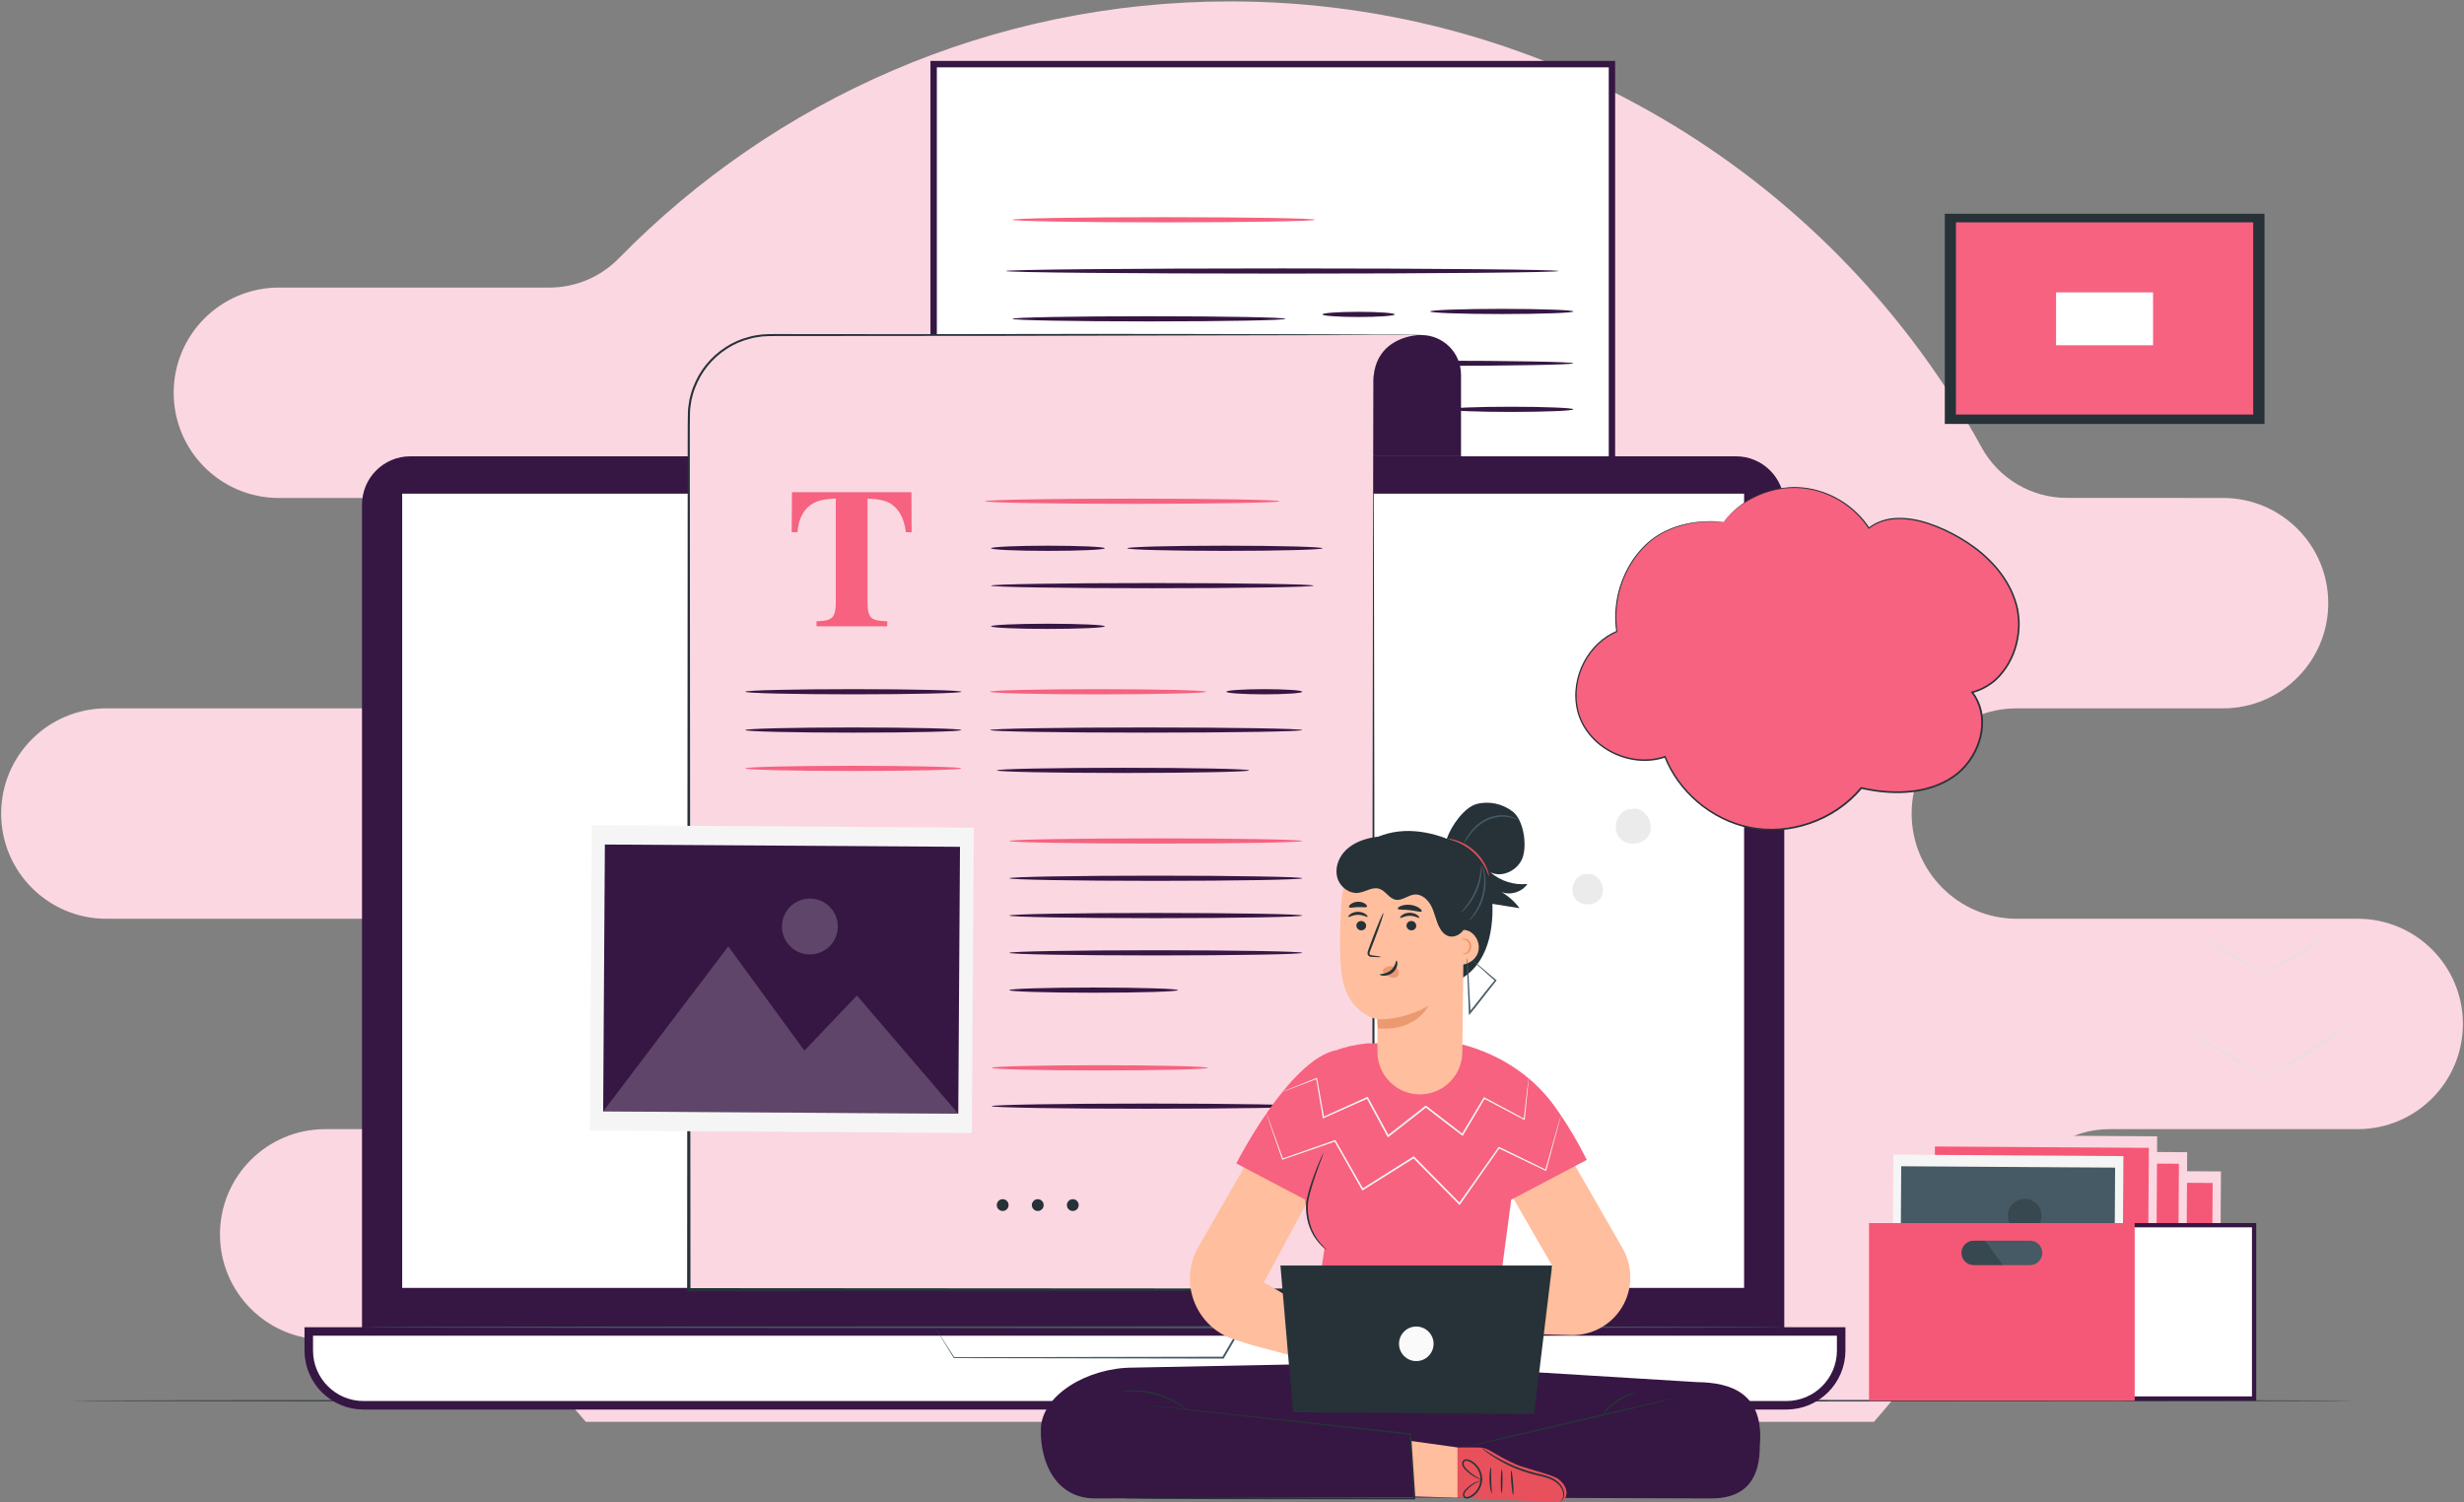
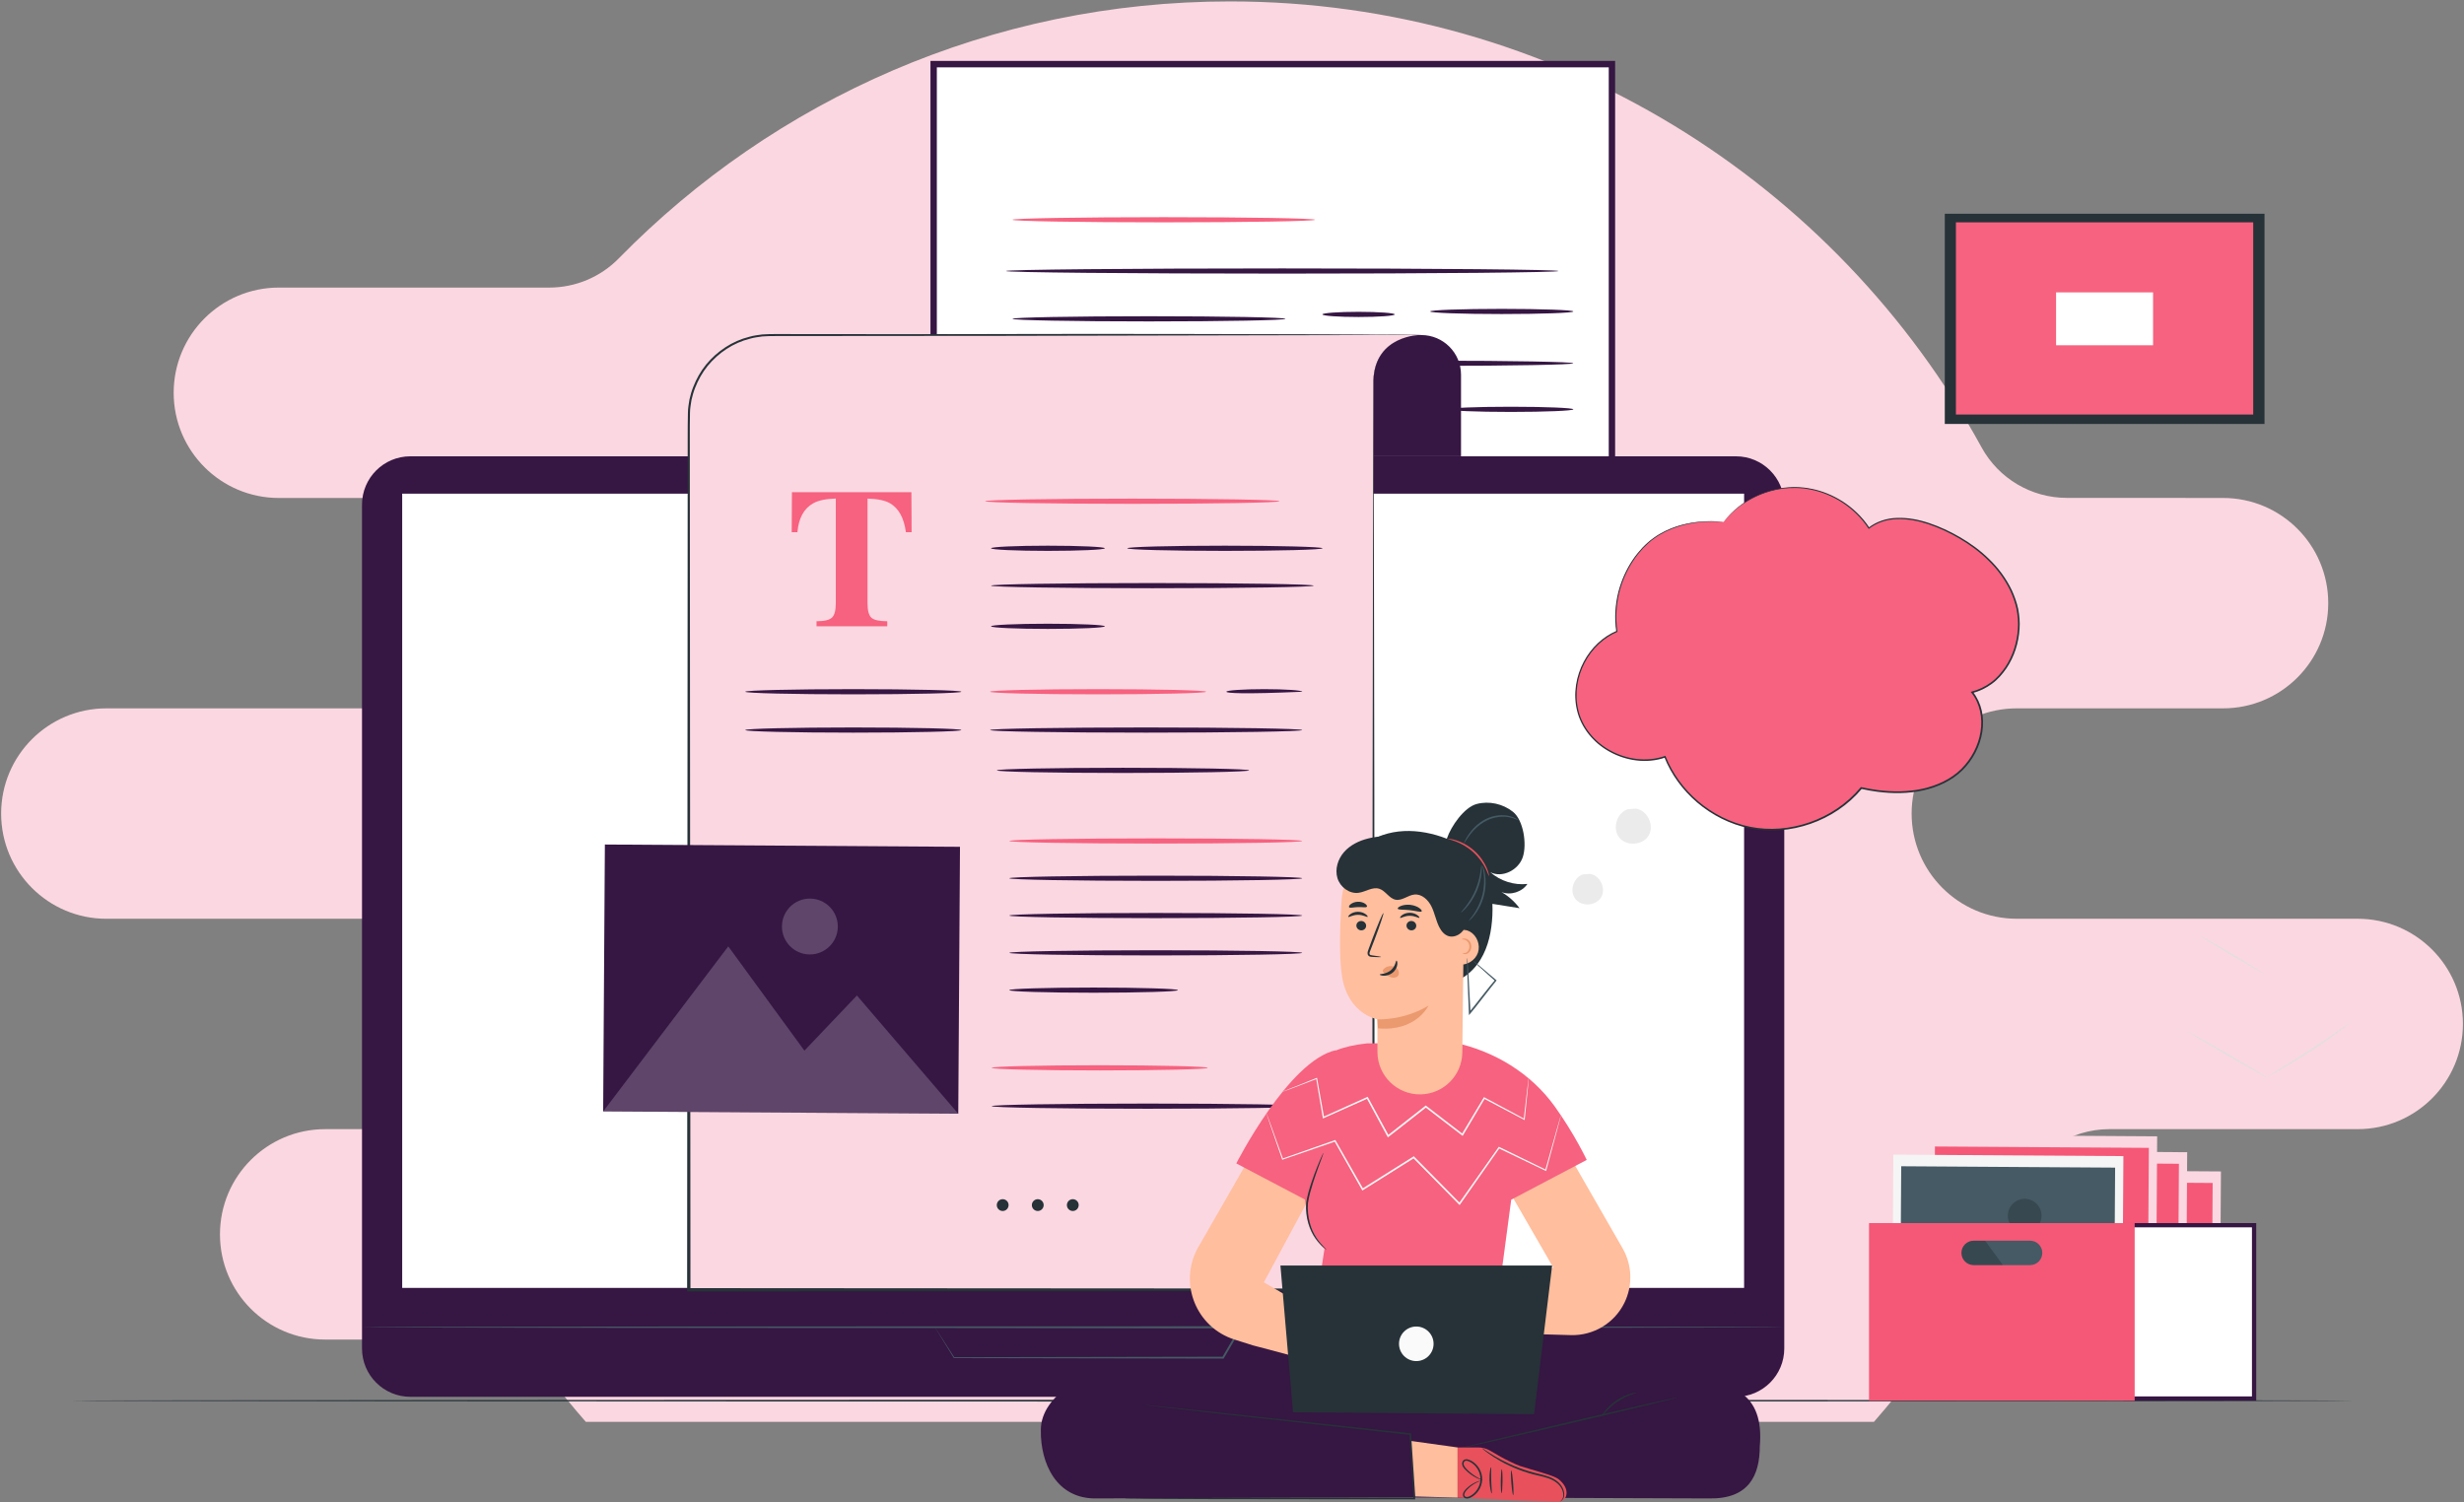
<svg xmlns="http://www.w3.org/2000/svg" width="1158" height="706" viewBox="0 0 1158 706" fill="none">
  <rect x="0" y="0" width="1158" height="706" fill="#808080" stroke="none" />
  <path fill-rule="evenodd" clip-rule="evenodd" d="M275.325 668.25C269.428 661.527 263.755 654.604 258.309 647.494C249.667 636.213 236.266 629.601 222.061 629.601C194.649 629.571 152.816 629.571 152.816 629.571C125.51 629.571 103.376 607.438 103.376 580.131C103.376 552.825 125.514 530.688 152.816 530.688H309.053C336.36 530.688 358.497 508.554 358.497 481.248C358.497 453.942 336.36 431.808 309.053 431.808H49.978C22.672 431.808 0.534 409.671 0.534 382.365C0.534 355.059 22.668 332.921 49.978 332.921H227.972C255.278 332.921 277.416 310.788 277.416 283.481C277.416 256.175 255.278 234.042 227.972 234.042H131.066C103.76 234.042 81.623 211.904 81.623 184.598C81.623 157.292 103.76 135.155 131.066 135.155H258.162C270.525 135.155 282.365 130.143 290.97 121.268C363.962 46.825 465.642 0.667 578.021 0.667C730.303 0.667 862.941 85.426 931.29 210.281C939.303 224.903 954.652 233.994 971.328 233.994C1001.36 234.034 1044.76 234.034 1044.76 234.034C1072.06 234.034 1094.2 256.168 1094.2 283.474C1094.2 310.78 1072.06 332.914 1044.76 332.914H947.849C920.543 332.914 898.406 355.051 898.406 382.358C898.406 409.664 920.543 431.801 947.849 431.801H1108.04C1135.35 431.801 1157.49 453.938 1157.49 481.241C1157.49 508.547 1135.35 530.681 1108.04 530.681H991.342C972.955 530.681 956.359 541.706 949.224 558.652C932.325 598.931 909.054 635.888 880.691 668.242H275.325V668.25Z" fill="#FBD7E1" />
  <g clip-path="url(#clip0_3346_3789)">
-     <path d="M1063.4 457.786C1063.39 457.739 1063.82 457.474 1064.63 457.006C1065.57 456.476 1066.72 455.837 1068.08 455.073C1070.98 453.436 1074.99 451.175 1079.31 448.508C1083.64 445.857 1087.48 443.331 1090.25 441.476C1091.55 440.618 1092.64 439.885 1093.53 439.293C1094.31 438.778 1094.74 438.513 1094.77 438.56C1094.81 438.591 1094.42 438.934 1093.68 439.511C1092.95 440.088 1091.87 440.899 1090.52 441.881C1087.82 443.83 1084 446.434 1079.67 449.101C1075.33 451.767 1071.28 453.981 1068.31 455.509C1066.83 456.273 1065.62 456.866 1064.77 457.256C1063.9 457.63 1063.42 457.833 1063.4 457.786Z" fill="#E0E0E0" />
    <path d="M1034.26 439.948C1034.29 439.901 1034.71 440.119 1035.47 440.525C1036.24 440.93 1037.33 441.538 1038.67 442.302C1041.35 443.831 1045.02 445.967 1049.06 448.368C1053.09 450.769 1056.73 452.984 1059.35 454.605C1060.66 455.416 1061.7 456.086 1062.43 456.554C1063.15 457.022 1063.54 457.303 1063.51 457.35C1063.48 457.396 1063.06 457.178 1062.29 456.773C1061.53 456.367 1060.44 455.759 1059.1 454.995C1056.42 453.467 1052.75 451.331 1048.7 448.929C1044.66 446.528 1041.03 444.314 1038.41 442.692C1037.1 441.881 1036.05 441.211 1035.32 440.743C1034.62 440.275 1034.23 439.995 1034.26 439.948Z" fill="#E0E0E0" />
    <path d="M1028.47 484.949C1028.49 484.902 1029.05 485.183 1030.02 485.697C1031.11 486.29 1032.48 487.054 1034.12 487.958C1037.56 489.892 1042.29 492.605 1047.5 495.63C1052.7 498.655 1057.4 501.43 1060.78 503.473C1062.37 504.456 1063.71 505.266 1064.77 505.921C1065.71 506.514 1066.21 506.857 1066.19 506.904C1066.18 506.95 1065.62 506.67 1064.65 506.155C1063.57 505.563 1062.18 504.799 1060.55 503.894C1057.1 501.961 1052.38 499.248 1047.17 496.222C1041.96 493.197 1037.27 490.422 1033.88 488.379C1032.29 487.397 1030.95 486.586 1029.89 485.931C1028.96 485.339 1028.46 484.98 1028.47 484.949Z" fill="#E0E0E0" />
    <path d="M1065.43 506.108C1065.41 506.061 1065.96 505.703 1066.96 505.079C1068.08 504.393 1069.51 503.52 1071.23 502.475C1074.83 500.277 1079.81 497.22 1085.22 493.696C1090.63 490.188 1095.43 486.867 1098.89 484.465C1100.54 483.312 1101.93 482.36 1103.01 481.612C1103.97 480.941 1104.54 480.583 1104.57 480.63C1104.6 480.661 1104.1 481.097 1103.16 481.83C1102.24 482.563 1100.87 483.608 1099.17 484.855C1095.77 487.366 1091 490.749 1085.57 494.273C1080.16 497.797 1075.14 500.791 1071.46 502.896C1069.62 503.941 1068.13 504.767 1067.08 505.313C1066.04 505.859 1065.44 506.139 1065.43 506.108Z" fill="#E0E0E0" />
    <path d="M1064.24 100.46H913.991V199.256H1064.24V100.46Z" fill="#263238" />
    <path d="M1058.94 104.499H919.215V194.828H1058.94V104.499Z" fill="#F6627F" />
    <path d="M1011.87 137.415H966.29V162.27H1011.87V137.415Z" fill="white" />
    <path d="M1106.47 658.295C1106.47 658.513 866.121 658.7 569.716 658.7C273.187 658.7 32.901 658.513 32.901 658.295C32.901 658.076 273.187 657.889 569.701 657.889C866.121 657.889 1106.47 658.061 1106.47 658.295Z" fill="#263238" />
    <path d="M733.769 358.893H438.786V30.14H757.56V335.102C757.56 348.229 746.911 358.893 733.769 358.893Z" fill="white" stroke="#361643" stroke-width="3" />
    <path d="M732.49 127.373C732.49 128.044 674.328 128.59 602.601 128.59C530.859 128.59 472.713 128.044 472.713 127.373C472.713 126.703 530.859 126.157 602.601 126.157C674.328 126.157 732.49 126.703 732.49 127.373Z" fill="#361643" />
    <path d="M604.145 149.843C604.145 150.513 575.407 151.059 539.98 151.059C504.537 151.059 475.8 150.513 475.8 149.843C475.8 149.172 504.522 148.626 539.98 148.626C575.407 148.626 604.145 149.172 604.145 149.843Z" fill="#361643" />
    <path d="M655.477 147.769C655.477 148.439 647.867 148.985 638.481 148.985C629.094 148.985 621.484 148.439 621.484 147.769C621.484 147.098 629.094 146.553 638.481 146.553C647.867 146.553 655.477 147.098 655.477 147.769Z" fill="#361643" />
    <path d="M739.429 146.381C739.429 147.052 724.366 147.597 705.779 147.597C687.193 147.597 672.13 147.052 672.13 146.381C672.13 145.711 687.193 145.165 705.779 145.165C724.366 145.165 739.429 145.711 739.429 146.381Z" fill="#361643" />
    <path d="M593.433 171.361C593.433 172.031 566.41 172.577 533.073 172.577C499.735 172.577 472.713 172.031 472.713 171.361C472.713 170.69 499.735 170.145 533.073 170.145C566.41 170.129 593.433 170.675 593.433 171.361Z" fill="#455A64" />
    <path d="M739.428 170.737C739.428 171.408 709.911 171.953 673.517 171.953C637.108 171.953 607.606 171.408 607.606 170.737C607.606 170.067 637.108 169.521 673.517 169.521C709.911 169.521 739.428 170.067 739.428 170.737Z" fill="#361643" />
    <path d="M739.429 192.38C739.429 193.051 726.284 193.596 710.083 193.596C693.866 193.596 680.737 193.051 680.737 192.38C680.737 191.71 693.866 191.164 710.083 191.164C726.284 191.164 739.429 191.71 739.429 192.38Z" fill="#361643" />
    <path d="M618.023 103.283C618.023 103.953 586.183 104.499 546.92 104.499C507.641 104.499 475.801 103.953 475.801 103.283C475.801 102.612 507.626 102.066 546.92 102.066C586.183 102.066 618.023 102.612 618.023 103.283Z" fill="#F6627F" />
    <path d="M815.834 656.47H192.853C180.3 656.47 170.134 646.304 170.134 633.751V237.179C170.134 224.626 180.3 214.46 192.853 214.46H815.834C828.386 214.46 838.552 224.626 838.552 237.179V633.767C838.552 646.304 828.386 656.47 815.834 656.47Z" fill="#361643" />
-     <path d="M839.55 660.458H170.867C156.643 660.458 145.111 648.926 145.111 634.703V625.772H865.29V634.703C865.29 648.926 853.757 660.458 839.55 660.458Z" fill="white" stroke="#361643" stroke-width="4" />
    <path d="M819.669 232.017H189.017V605.295H819.669V232.017Z" fill="white" />
    <path d="M439.391 623.772C439.376 623.772 439.61 623.757 440.093 623.757C440.608 623.757 441.309 623.741 442.214 623.741C444.132 623.725 446.907 623.71 450.447 623.694C457.682 623.663 468.098 623.616 481.009 623.569C507.018 623.507 543.021 623.429 583.173 623.351H583.921L583.547 624.006C582.269 626.205 580.881 628.575 579.493 630.96C578.043 633.455 576.593 635.934 575.205 638.305L575.08 638.523H574.831C519.258 638.414 471.809 638.336 448.388 638.289H448.279L448.217 638.195C445.332 633.502 443.118 629.9 441.59 627.421C440.873 626.251 440.311 625.331 439.922 624.692C439.547 624.068 439.391 623.772 439.391 623.772C439.391 623.772 439.625 624.1 440.015 624.723C440.436 625.363 441.013 626.283 441.777 627.452C443.336 629.869 445.597 633.393 448.529 637.962L448.357 637.868C471.778 637.821 519.242 637.743 574.8 637.634L574.425 637.852C575.813 635.482 577.263 633.003 578.713 630.508C580.101 628.122 581.489 625.768 582.768 623.554L583.142 624.209C543.146 624.115 507.283 624.053 481.383 623.99C468.425 623.944 457.947 623.897 450.681 623.866C447.079 623.85 444.272 623.834 442.323 623.819C441.387 623.803 440.67 623.803 440.124 623.803C439.656 623.788 439.391 623.772 439.391 623.772Z" fill="#455A64" />
    <path d="M838.552 623.772C838.552 623.99 688.908 624.177 504.367 624.177C319.747 624.177 170.149 623.99 170.149 623.772C170.149 623.554 319.763 623.366 504.367 623.366C688.908 623.366 838.552 623.554 838.552 623.772Z" fill="#455A64" />
    <path d="M667.967 157.468C678.274 157.468 686.632 165.826 686.632 176.132V214.444H630.794V179.111C630.794 167.167 640.477 157.468 652.437 157.468H667.967Z" fill="#361643" />
    <path d="M667.967 157.468C667.967 157.686 615.294 157.826 550.319 157.764C485.328 157.702 432.655 157.483 432.655 157.249C432.655 157.031 485.328 156.891 550.319 156.953C615.294 157.015 667.967 157.249 667.967 157.468Z" fill="#263238" />
    <path d="M667.468 157.421L644.188 157.265L610.367 157.468H361.91C340.813 157.468 323.708 174.573 323.708 195.67V599.135V606.183H645.482V178.409C646.418 157.468 667.468 157.421 667.468 157.421Z" fill="#FBD7E1" />
    <path d="M667.468 157.421L473.446 157.842L376.443 157.92L364.312 157.935C362.285 157.889 360.289 158.013 358.293 158.122C356.313 158.403 354.333 158.621 352.415 159.198C344.65 161.116 337.68 165.779 332.612 171.938C330.086 175.041 328.121 178.565 326.687 182.276C326.375 183.227 325.938 184.131 325.72 185.098L324.971 187.998C324.675 189.963 324.285 191.928 324.27 193.939C324.098 201.97 324.239 210.093 324.192 218.171L324.488 606.183L323.708 605.403L645.482 605.606L644.921 606.167L645.077 375.393L645.264 260.006L645.373 202.313L645.404 187.889L645.42 180.685C645.42 179.485 645.389 178.284 645.576 177.083C645.732 175.883 645.779 174.682 646.137 173.528C647.198 168.85 649.88 164.453 653.934 161.787C655.898 160.399 658.097 159.354 660.405 158.668C662.681 157.951 665.067 157.499 667.468 157.421ZM667.468 157.421C665.067 157.499 662.681 157.967 660.389 158.684C658.097 159.386 655.898 160.446 653.949 161.834C649.926 164.516 647.276 168.897 646.231 173.559C645.872 174.713 645.825 175.914 645.685 177.099C645.498 178.284 645.545 179.485 645.545 180.701L645.56 187.92L645.591 202.344L645.701 260.037L645.888 375.424L646.044 606.199V606.76H645.482L323.708 606.963H322.929V606.183L323.194 218.155C323.241 210.062 323.116 202.001 323.303 193.877C323.319 191.819 323.708 189.807 324.02 187.78L324.784 184.802C325.018 183.804 325.455 182.868 325.782 181.902C327.264 178.097 329.275 174.479 331.879 171.298C337.087 164.999 344.229 160.228 352.196 158.278C354.161 157.686 356.204 157.468 358.231 157.187C360.274 157.078 362.316 156.969 364.328 157L376.459 157.015L473.462 157.093L667.468 157.421Z" fill="#263238" />
    <path d="M372.186 231.331H428.336L428.43 250.136H425.748C424.859 243.4 422.348 238.862 418.185 236.477C415.846 235.167 412.353 234.45 407.707 234.325V283.458C407.707 286.888 408.299 289.165 409.5 290.288C410.701 291.41 413.195 291.972 416.985 291.972V294.342H383.741V291.972C387.389 291.972 389.806 291.395 391.007 290.256C392.208 289.118 392.8 286.842 392.8 283.442V234.309C388.247 234.434 384.754 235.151 382.322 236.461C377.862 238.894 375.336 243.447 374.759 250.12H372.077L372.186 231.331Z" fill="#F6627F" />
    <path d="M601.323 235.572C601.323 236.243 570.356 236.788 532.153 236.788C493.935 236.788 462.968 236.243 462.968 235.572C462.968 234.902 493.935 234.356 532.153 234.356C570.356 234.356 601.323 234.902 601.323 235.572Z" fill="#F6627F" />
    <path d="M519.242 257.683C519.242 258.353 507.267 258.899 492.501 258.899C477.718 258.899 465.759 258.353 465.759 257.683C465.759 257.012 477.734 256.467 492.501 256.467C507.267 256.467 519.242 257.012 519.242 257.683Z" fill="#361643" />
    <path d="M451.819 325.106C451.819 325.777 429.069 326.323 401.033 326.323C372.981 326.323 350.231 325.777 350.231 325.106C350.231 324.436 372.966 323.89 401.033 323.89C429.084 323.89 451.819 324.436 451.819 325.106Z" fill="#361643" />
    <path d="M566.863 325.106C566.863 325.777 544.113 326.323 516.077 326.323C488.025 326.323 465.275 325.777 465.275 325.106C465.275 324.436 488.01 323.89 516.077 323.89C544.113 323.89 566.863 324.436 566.863 325.106Z" fill="#F6627F" />
    <path d="M451.819 343.116C451.819 343.787 429.069 344.332 401.033 344.332C372.981 344.332 350.231 343.787 350.231 343.116C350.231 342.446 372.966 341.9 401.033 341.9C429.084 341.9 451.819 342.446 451.819 343.116Z" fill="#361643" />
-     <path d="M451.819 361.126C451.819 361.796 429.069 362.342 401.033 362.342C372.981 362.342 350.231 361.796 350.231 361.126C350.231 360.455 372.966 359.91 401.033 359.91C429.084 359.91 451.819 360.455 451.819 361.126Z" fill="#F6627F" />
    <path d="M519.242 294.357C519.242 295.028 507.267 295.574 492.501 295.574C477.718 295.574 465.759 295.028 465.759 294.357C465.759 293.687 477.734 293.141 492.501 293.141C507.267 293.141 519.242 293.687 519.242 294.357Z" fill="#361643" />
-     <path d="M612.02 325.106C612.02 325.777 604.037 326.323 594.198 326.323C584.343 326.323 576.359 325.777 576.359 325.106C576.359 324.436 584.343 323.89 594.198 323.89C604.037 323.89 612.02 324.436 612.02 325.106Z" fill="#361643" />
+     <path d="M612.02 325.106C584.343 326.323 576.359 325.777 576.359 325.106C576.359 324.436 584.343 323.89 594.198 323.89C604.037 323.89 612.02 324.436 612.02 325.106Z" fill="#361643" />
    <path d="M621.563 257.683C621.563 258.353 601.011 258.899 575.673 258.899C550.319 258.899 529.783 258.353 529.783 257.683C529.783 257.012 550.335 256.467 575.673 256.467C601.011 256.467 621.563 257.012 621.563 257.683Z" fill="#361643" />
    <path d="M617.415 275.24C617.415 275.911 583.454 276.457 541.587 276.457C499.704 276.457 465.743 275.911 465.743 275.24C465.743 274.57 499.689 274.024 541.587 274.024C583.469 274.024 617.415 274.57 617.415 275.24Z" fill="#361643" />
    <path d="M612.02 343.116C612.02 343.787 579.166 344.332 538.655 344.332C498.13 344.332 465.275 343.787 465.275 343.116C465.275 342.446 498.114 341.9 538.655 341.9C579.166 341.9 612.02 342.446 612.02 343.116Z" fill="#361643" />
    <path d="M612.02 395.243C612.02 395.914 581.193 396.459 543.177 396.459C505.146 396.459 474.319 395.914 474.319 395.243C474.319 394.573 505.146 394.027 543.177 394.027C581.193 394.027 612.02 394.573 612.02 395.243Z" fill="#F6627F" />
    <path d="M612.02 412.769C612.02 413.44 581.193 413.986 543.177 413.986C505.146 413.986 474.319 413.44 474.319 412.769C474.319 412.099 505.146 411.553 543.177 411.553C581.193 411.553 612.02 412.099 612.02 412.769Z" fill="#361643" />
    <path d="M612.02 430.296C612.02 430.966 581.193 431.512 543.177 431.512C505.146 431.512 474.319 430.966 474.319 430.296C474.319 429.625 505.146 429.08 543.177 429.08C581.193 429.08 612.02 429.625 612.02 430.296Z" fill="#361643" />
    <path d="M612.02 447.822C612.02 448.493 581.193 449.038 543.177 449.038C505.146 449.038 474.319 448.493 474.319 447.822C474.319 447.152 505.146 446.606 543.177 446.606C581.193 446.606 612.02 447.152 612.02 447.822Z" fill="#361643" />
    <path d="M553.593 465.349C553.593 465.692 549.149 465.988 541.977 466.206C534.804 466.424 524.903 466.565 513.956 466.565C503.01 466.565 493.093 466.424 485.92 466.206C478.748 465.988 474.319 465.676 474.319 465.349C474.319 465.006 478.748 464.709 485.92 464.491C493.093 464.273 503.01 464.132 513.956 464.132C524.903 464.132 534.804 464.273 541.977 464.491C549.149 464.709 553.593 465.021 553.593 465.349Z" fill="#361643" />
    <path d="M587.072 362.061C587.072 362.732 560.517 363.278 527.772 363.278C495.012 363.278 468.473 362.732 468.473 362.061C468.473 361.391 495.027 360.845 527.772 360.845C560.517 360.845 587.072 361.391 587.072 362.061Z" fill="#361643" />
-     <path d="M278.147 387.835L277.225 531.352L456.729 532.505L457.652 388.988L278.147 387.835Z" fill="#F5F5F5" />
    <path d="M284.272 396.911L283.466 522.355L450.356 523.427L451.162 397.983L284.272 396.911Z" fill="#361643" />
    <g opacity="0.2">
      <path d="M283.463 522.356L342.264 444.766L378.049 493.774L402.717 467.859L450.353 523.432L283.463 522.356Z" fill="white" />
    </g>
    <g opacity="0.2">
      <path d="M393.752 435.535C393.705 442.786 387.78 448.633 380.529 448.586C373.278 448.539 367.431 442.614 367.478 435.363C367.525 428.113 373.45 422.266 380.701 422.312C387.951 422.359 393.799 428.284 393.752 435.535Z" fill="white" />
    </g>
    <path d="M474.008 566.375C474.008 567.903 472.761 569.15 471.233 569.15C469.704 569.15 468.457 567.903 468.457 566.375C468.457 564.847 469.704 563.599 471.233 563.599C472.776 563.599 474.008 564.831 474.008 566.375Z" fill="#263238" />
    <path d="M490.49 566.375C490.49 567.903 489.242 569.15 487.714 569.15C486.186 569.15 484.938 567.903 484.938 566.375C484.938 564.847 486.186 563.599 487.714 563.599C489.242 563.599 490.49 564.831 490.49 566.375Z" fill="#263238" />
    <path d="M506.955 566.375C506.955 567.903 505.708 569.15 504.18 569.15C502.652 569.15 501.404 567.903 501.404 566.375C501.404 564.847 502.652 563.599 504.18 563.599C505.708 563.599 506.955 564.831 506.955 566.375Z" fill="#263238" />
    <path d="M567.627 501.867C567.627 502.537 544.877 503.083 516.842 503.083C488.79 503.083 466.04 502.537 466.04 501.867C466.04 501.196 488.774 500.651 516.842 500.651C544.893 500.651 567.627 501.196 567.627 501.867Z" fill="#F6627F" />
    <path d="M612.784 519.877C612.784 520.547 579.93 521.093 539.42 521.093C498.894 521.093 466.04 520.547 466.04 519.877C466.04 519.206 498.879 518.66 539.42 518.66C579.946 518.66 612.784 519.206 612.784 519.877Z" fill="#361643" />
    <path d="M935.65 549.855L935.095 636.302L1043.22 636.996L1043.77 550.549L935.65 549.855Z" fill="#FBD7E1" />
    <path d="M939.35 555.328L938.864 630.891L1039.39 631.537L1039.88 555.974L939.35 555.328Z" fill="#F55877" />
    <path opacity="0.2" d="M938.846 630.898L974.257 584.166L995.822 613.683L1010.68 598.075L1039.37 631.553L938.846 630.898Z" fill="black" />
    <g opacity="0.2">
      <path d="M1005.29 578.615C1005.26 582.981 1001.68 586.505 997.319 586.474C992.953 586.443 989.429 582.872 989.46 578.506C989.491 574.14 993.062 570.616 997.428 570.647C1001.79 570.678 1005.3 574.234 1005.29 578.615Z" fill="black" />
    </g>
    <path d="M919.792 540.83L919.236 627.277L1027.36 627.971L1027.91 541.525L919.792 540.83Z" fill="#FBD7E1" />
    <path d="M923.491 546.303L923.006 621.866L1023.53 622.512L1024.02 546.949L923.491 546.303Z" fill="#F55877" />
    <path opacity="0.2" d="M922.988 621.885L958.4 575.138L979.965 604.655L994.825 589.047L1023.52 622.525L922.988 621.885Z" fill="black" />
    <g opacity="0.2">
      <path d="M989.43 569.587C989.398 573.953 985.828 577.477 981.462 577.446C977.096 577.414 973.572 573.844 973.603 569.478C973.634 565.112 977.205 561.588 981.571 561.619C985.937 561.65 989.461 565.205 989.43 569.587Z" fill="black" />
    </g>
    <path d="M905.676 533.376L905.121 619.823L1013.24 620.517L1013.8 534.071L905.676 533.376Z" fill="#FBD7E1" />
    <path d="M909.36 538.834L908.875 614.397L1009.4 615.042L1009.89 539.479L909.36 538.834Z" fill="#F55877" />
    <path opacity="0.2" d="M908.876 614.416L944.287 567.685L965.852 597.202L980.697 581.593L1009.4 615.071L908.876 614.416Z" fill="black" />
    <g opacity="0.2">
      <path d="M975.302 562.118C975.27 566.484 971.7 570.008 967.334 569.977C962.968 569.945 959.444 566.375 959.475 562.009C959.506 557.643 963.077 554.119 967.443 554.15C971.809 554.181 975.333 557.752 975.302 562.118Z" fill="black" />
    </g>
    <path d="M889.813 542.663L889.258 629.11L997.379 629.804L997.934 543.358L889.813 542.663Z" fill="#F5F5F5" />
    <path d="M893.513 548.121L893.027 623.684L993.554 624.329L994.04 548.766L893.513 548.121Z" fill="#455A64" />
    <path opacity="0.2" d="M893.019 623.71L928.43 576.962L949.995 606.479L964.839 590.871L993.546 624.349L893.019 623.71Z" fill="black" />
    <g opacity="0.2">
      <path d="M959.444 571.411C959.413 575.777 955.842 579.301 951.476 579.27C947.11 579.239 943.586 575.668 943.617 571.302C943.649 566.936 947.219 563.412 951.585 563.443C955.951 563.474 959.475 567.029 959.444 571.411Z" fill="black" />
    </g>
    <path d="M998.928 657.294V575.826H1059.35V657.294H998.928Z" fill="white" stroke="#361643" stroke-width="2" />
    <path d="M878.377 574.826V658.294H1003.23V574.826H878.377ZM954.08 594.582H927.541C924.376 594.582 921.803 592.009 921.803 588.844C921.803 585.679 924.376 583.106 927.541 583.106H954.08C957.246 583.106 959.818 585.679 959.818 588.844C959.818 592.009 957.246 594.582 954.08 594.582Z" fill="#F55877" />
    <path d="M797.419 649.563L681.315 642.452C680.582 640.784 680.098 639.817 680.098 639.817L648.632 640.441L638.388 639.817C638.388 639.817 638.232 640.129 637.982 640.659L532.356 642.764C511.29 642.764 489.164 655.613 489.164 672.032C488.899 687.656 496.461 704.621 515.329 704.231L659.251 703.748L803.157 704.231C822.025 704.621 827.014 693.238 827.045 679.735C829.26 654.599 813.511 649.765 797.419 649.563Z" fill="#361643" />
    <path d="M528.552 704.247C528.552 704.247 528.786 704.216 529.238 704.2C529.737 704.184 530.407 704.184 531.265 704.169C533.089 704.153 535.724 704.122 539.108 704.091C545.953 704.06 555.839 704.013 568.064 703.966C592.623 703.935 626.646 703.888 664.693 703.841L664.288 704.278C664.085 701.128 663.882 697.745 663.664 694.345C663.227 687.391 662.806 680.53 662.401 674.028L662.759 674.402C627.41 670.473 596.178 666.995 573.74 664.501C562.575 663.222 553.594 662.193 547.357 661.476C544.285 661.101 541.915 660.821 540.246 660.618C539.467 660.509 538.859 660.431 538.406 660.384C537.985 660.322 537.783 660.291 537.783 660.275C537.783 660.259 538.001 660.275 538.406 660.306C538.859 660.353 539.467 660.4 540.246 660.478C541.915 660.649 544.301 660.883 547.372 661.195C553.609 661.85 562.591 662.801 573.771 663.97C596.209 666.403 627.457 669.787 662.822 673.607L663.165 673.638L663.18 673.981C663.586 680.499 664.022 687.344 664.459 694.299C664.677 697.698 664.88 701.081 665.083 704.231L665.114 704.668H664.677C626.615 704.621 592.592 704.574 568.048 704.543C555.808 704.496 545.938 704.449 539.093 704.418C535.709 704.387 533.074 704.356 531.249 704.34C530.376 704.325 529.706 704.309 529.222 704.309C528.786 704.278 528.552 704.247 528.552 704.247Z" fill="#263238" />
-     <path d="M558.224 662.957C558.131 663.066 556.696 661.897 554.155 660.353C551.629 658.809 547.933 656.969 543.583 655.706C539.232 654.459 535.131 654.053 532.153 654.022C529.19 653.991 527.335 654.209 527.319 654.069C527.319 654.007 527.772 653.913 528.598 653.773C529.424 653.617 530.641 653.508 532.153 653.445C535.163 653.321 539.373 653.648 543.801 654.927C548.229 656.205 551.972 658.17 554.451 659.87C555.698 660.712 556.665 661.46 557.289 662.021C557.928 662.583 558.256 662.91 558.224 662.957Z" fill="#263238" />
    <path d="M788.406 656.782C788.453 657 765.562 662.536 737.261 669.147C708.96 675.759 685.977 680.935 685.93 680.717C685.883 680.499 708.773 674.963 737.074 668.352C765.375 661.741 788.359 656.564 788.406 656.782Z" fill="#263238" />
    <path d="M769.04 654.552C769.118 654.802 764.611 655.706 760.074 658.856C755.49 661.943 752.995 665.795 752.776 665.623C752.698 665.577 753.197 664.547 754.336 663.082C755.458 661.616 757.267 659.776 759.606 658.185C761.945 656.595 764.331 655.597 766.108 655.083C767.886 654.552 769.024 654.443 769.04 654.552Z" fill="#263238" />
    <path d="M725.832 522.73L762.6 586.739C767.137 594.645 767.418 604.297 763.348 612.452C758.624 621.917 748.831 627.779 738.259 627.483L681.798 625.893L680.316 605.357L730.042 595.83L696.517 537.793L725.832 522.73Z" fill="#FFBE9D" />
    <path d="M588.771 632.286L640.696 646.039L641.818 630.461L593.964 602.675L628.907 537.809L599.577 522.746L562.809 586.755C553.906 603.283 562.217 623.85 580.117 629.541L588.771 632.286Z" fill="#FFBE9D" />
    <path d="M710.224 563.833L745.713 545.137C745.713 545.137 739.803 532.632 730.51 519.783C719.517 504.58 702.474 493.946 683.108 489.907L642.286 490.391C636.47 491.015 631.698 492.122 627.722 493.743L627.753 493.587C605.596 498.468 581.021 546.79 581.021 546.79L613.314 563.786L614.032 568.87C614.967 575.559 617.899 581.843 622.452 586.973L613.049 648.83L717.864 650.997L704.517 606.698L710.224 563.833Z" fill="#F6627F" />
    <path d="M623.387 587.316C623.356 587.347 622.779 586.957 621.828 586.131C620.877 585.305 619.583 583.995 618.257 582.139C615.622 578.475 613.268 572.269 613.891 565.268C614.39 561.822 615.373 558.688 616.293 555.865C617.228 553.043 618.179 550.548 619.021 548.459C619.848 546.369 620.565 544.701 621.095 543.563C621.61 542.424 621.937 541.8 621.984 541.832C622.031 541.847 621.812 542.518 621.376 543.687C620.893 545.013 620.284 546.681 619.552 548.661C618.788 550.766 617.899 553.277 617.01 556.099C616.137 558.906 615.186 562.04 614.702 565.377C614.39 568.683 614.827 571.973 615.591 574.764C616.339 577.586 617.556 579.956 618.756 581.827C621.22 585.523 623.528 587.176 623.387 587.316Z" fill="#263238" />
    <path d="M607.685 663.768L601.76 594.785H729.45L720.983 664.625L607.685 663.768Z" fill="#263238" />
    <path d="M673.736 631.568C673.736 636.059 670.103 639.692 665.612 639.692C661.121 639.692 657.488 636.059 657.488 631.568C657.488 627.078 661.121 623.445 665.612 623.445C670.087 623.445 673.736 627.078 673.736 631.568Z" fill="#FAFAFA" />
    <path d="M663.367 677.256L685.041 680.281V703.841L665.114 703.327L663.367 677.256Z" fill="#FFBE9D" />
    <path d="M685.041 680.281H694.787C696.689 680.281 698.544 680.779 700.182 681.731L705.327 684.693C707.011 685.66 712.453 688.389 714.309 688.981C720.234 690.884 730.198 693.441 732.303 695.063C738.306 699.694 736.482 705.151 733.176 705.728C730.276 706.227 685.025 703.841 685.025 703.841V680.281H685.041Z" fill="#E8505B" />
    <path d="M701.054 701.892C700.852 701.939 700.103 699.226 700.01 695.764C699.901 692.303 700.477 689.558 700.696 689.589C700.93 689.621 700.711 692.365 700.821 695.749C700.914 699.117 701.288 701.845 701.054 701.892Z" fill="#263238" />
    <path d="M705.686 701.767C705.467 701.767 705.296 699.241 705.327 696.138C705.358 693.035 705.561 690.509 705.779 690.525C705.997 690.525 706.169 693.051 706.138 696.154C706.107 699.241 705.904 701.767 705.686 701.767Z" fill="#263238" />
    <path d="M711.143 702.687C710.925 702.703 710.535 700.13 710.286 696.918C710.036 693.721 710.02 691.102 710.239 691.086C710.457 691.071 710.847 693.643 711.096 696.856C711.346 700.068 711.361 702.672 711.143 702.687Z" fill="#263238" />
    <path d="M696.844 695.624C696.829 695.671 696.096 695.515 694.848 695C693.601 694.47 691.839 693.566 689.983 691.991C689.516 691.601 689.048 691.164 688.596 690.681C688.143 690.198 687.644 689.652 687.348 688.919C687.052 688.186 687.052 687.235 687.613 686.502C687.894 686.128 688.362 685.894 688.83 685.832C689.297 685.769 689.734 685.847 690.139 685.987C693.305 687.063 696.018 690.166 696.517 693.987C697 697.854 694.926 701.44 692.182 703.249C691.496 703.701 690.779 704.106 689.952 704.247C689.547 704.325 689.11 704.325 688.674 704.184C688.237 704.044 687.878 703.717 687.691 703.311C687.317 702.454 687.644 701.658 687.972 701.066C688.315 700.442 688.798 699.99 689.219 699.553C690.981 697.854 692.759 696.918 694.006 696.419C695.269 695.92 696.018 695.811 696.018 695.842C696.033 695.905 695.332 696.123 694.131 696.7C692.946 697.277 691.262 698.259 689.625 699.959C689.219 700.395 688.798 700.832 688.518 701.362C688.237 701.877 688.05 702.532 688.284 702.999C688.518 703.498 689.141 703.67 689.812 703.514C690.467 703.389 691.122 703.015 691.761 702.594C694.256 700.91 696.143 697.557 695.706 694.049C695.269 690.556 692.743 687.656 689.921 686.658C689.235 686.424 688.533 686.455 688.175 686.907C687.8 687.36 687.754 688.077 687.972 688.638C688.455 689.808 689.531 690.712 690.358 691.507C693.913 694.704 696.922 695.452 696.844 695.624Z" fill="#263238" />
    <path d="M733.192 705.728C733.13 705.65 733.831 705.338 734.377 704.247C734.923 703.171 734.829 701.238 733.738 699.335C732.677 697.417 730.479 695.764 727.719 694.798C724.959 693.8 721.669 693.332 718.363 692.287C711.705 690.307 706.076 687.391 702.256 684.943C700.338 683.727 698.872 682.635 697.874 681.856C696.892 681.06 696.362 680.593 696.393 680.546C696.424 680.499 697.017 680.889 698.061 681.591C699.106 682.292 700.634 683.306 702.568 684.444C706.435 686.736 712.033 689.527 718.597 691.492C721.856 692.506 725.115 693.004 727.984 694.065C730.837 695.11 733.161 696.918 734.252 699.023C735.344 701.082 735.375 703.202 734.673 704.356C734.346 704.933 733.94 705.276 733.675 705.463C733.364 705.681 733.208 705.744 733.192 705.728Z" fill="#263238" />
    <path d="M718.426 506.857C718.441 506.857 718.441 506.966 718.426 507.184C718.41 507.449 718.379 507.761 718.348 508.151C718.27 509.056 718.145 510.319 718.005 511.925C717.662 515.277 717.194 520.064 716.586 526.083L716.554 526.442L716.227 526.27C711.003 523.526 704.626 520.158 697.406 516.369L697.859 516.244C694.756 521.483 691.31 527.299 687.63 533.49L687.411 533.864L687.068 533.599C681.689 529.467 675.873 525.023 669.854 520.392H670.353C667.967 522.263 665.426 524.259 662.853 526.27C659.375 528.983 655.961 531.665 652.624 534.269L652.25 534.565L652.016 534.144C648.616 527.861 645.358 521.826 642.27 516.135L642.753 516.306C635.253 519.643 628.315 522.746 622.093 525.506L621.719 525.678L621.656 525.272C620.456 518.193 619.411 512.034 618.538 506.904L618.85 507.075C613.813 508.993 609.821 510.521 607.03 511.582C605.689 512.081 604.645 512.47 603.881 512.751C603.553 512.86 603.288 512.954 603.07 513.032C602.883 513.094 602.789 513.125 602.789 513.11C602.789 513.094 602.867 513.047 603.054 512.969C603.272 512.876 603.522 512.767 603.849 512.626C604.598 512.314 605.627 511.893 606.952 511.348C609.728 510.241 613.704 508.635 618.694 506.639L618.959 506.53L619.006 506.81C619.926 511.94 621.033 518.084 622.296 525.147L621.844 524.913C628.034 522.107 634.957 518.988 642.457 515.605L642.769 515.464L642.941 515.776C646.028 521.467 649.318 527.502 652.717 533.77L652.109 533.645C655.446 531.026 658.861 528.36 662.323 525.631C664.895 523.619 667.437 521.623 669.823 519.752L670.072 519.565L670.322 519.752C676.341 524.383 682.141 528.859 687.505 532.991L686.944 533.1C690.639 526.925 694.116 521.124 697.251 515.901L697.422 515.62L697.703 515.776C704.891 519.628 711.237 523.042 716.445 525.833L716.087 526.021C716.788 520.017 717.35 515.23 717.74 511.893C717.942 510.303 718.098 509.04 718.207 508.136C718.27 507.746 718.316 507.434 718.348 507.169C718.394 506.966 718.426 506.857 718.426 506.857Z" fill="#F5F5F5" />
    <path d="M733.582 524.212C733.597 524.212 733.566 524.368 733.488 524.664C733.41 525.007 733.301 525.444 733.161 525.989C732.849 527.19 732.397 528.905 731.82 531.088C730.619 535.579 728.873 542.019 726.705 550.065L726.627 550.377L726.331 550.236C720.078 547.227 712.625 543.656 704.33 539.68L704.766 539.571C699.153 547.585 692.9 556.489 686.242 566.001L685.977 566.39L685.649 566.047C679.989 560.309 674.002 554.243 667.842 548.006C666.595 546.728 665.348 545.465 664.1 544.217L664.599 544.28C656.257 549.519 648.195 554.571 640.602 559.327L640.259 559.545L640.056 559.186C635.425 551 631.074 543.329 627.114 536.343L627.519 536.499C618.039 539.758 609.697 542.642 602.851 544.997L602.618 545.075L602.54 544.841C600.201 538.058 598.345 532.694 597.066 528.968C596.458 527.159 595.991 525.755 595.648 524.742C595.507 524.29 595.382 523.931 595.304 523.65C595.227 523.401 595.195 523.276 595.211 523.276C595.227 523.276 595.273 523.385 595.367 523.635C595.476 523.915 595.616 524.258 595.772 524.711C596.131 525.709 596.645 527.096 597.316 528.89C598.657 532.601 600.575 537.949 603.007 544.685L602.696 544.529C609.525 542.128 617.836 539.196 627.301 535.86L627.566 535.766L627.706 536.016C631.698 543.001 636.064 550.642 640.726 558.812L640.181 558.672C647.774 553.9 655.82 548.833 664.163 543.594L664.443 543.422L664.677 543.656C665.909 544.903 667.156 546.182 668.419 547.445C674.579 553.698 680.551 559.763 686.211 565.502L685.603 565.548C692.292 556.068 698.576 547.18 704.221 539.181L704.392 538.947L704.657 539.072C712.921 543.095 720.344 546.728 726.581 549.768L726.206 549.94C728.467 541.925 730.292 535.501 731.555 531.026C732.179 528.858 732.677 527.159 733.021 525.958C733.192 525.412 733.317 524.991 733.426 524.648C733.52 524.352 733.566 524.212 733.582 524.212Z" fill="#F5F5F5" />
    <path d="M717.849 415.436C711.612 416.138 705.125 414.079 700.416 409.932C706.092 412.801 713.67 408.871 715.666 402.821C717.662 396.787 716.024 385.544 711.066 381.553C706.341 377.764 699.808 376.313 693.96 377.873C688.113 379.432 681.923 388.336 680.005 394.074L680.114 394.245C679.21 393.887 678.305 393.559 677.401 393.247C670.93 391.08 664.007 390.02 657.224 390.799C650.441 391.579 643.798 394.276 638.777 398.923L678.43 462.651C685.634 462.012 692.011 457.162 695.785 450.988C699.558 444.828 701.008 437.484 701.367 430.265C701.461 428.456 701.445 426.616 701.383 424.792C705.639 425.478 709.881 426.164 714.138 426.834C711.861 423.778 708.961 421.174 705.655 419.256C709.943 420.925 715.26 419.241 717.849 415.436Z" fill="#263238" />
    <path d="M667.734 514.341C678.493 514.107 687.116 505.391 687.24 494.632L688.16 415.342C688.223 412.068 685.775 409.292 682.516 408.949L649.022 400.482C638.294 399.344 631.168 412.551 630.482 423.31C629.734 435.27 629.282 449.896 630.701 458.815C633.554 476.763 647.307 479.039 647.307 479.039C647.307 478.992 647.323 485.978 647.354 494.492C647.416 505.641 656.6 514.575 667.734 514.341Z" fill="#FFBE9D" />
    <path d="M637.453 434.927C637.406 436.143 638.404 437.188 639.667 437.25C640.93 437.313 641.99 436.393 642.037 435.176C642.084 433.96 641.086 432.915 639.823 432.853C638.56 432.791 637.5 433.711 637.453 434.927Z" fill="#263238" />
    <path d="M633.679 430.935C633.959 431.232 635.706 429.953 638.185 429.953C640.664 429.922 642.473 431.2 642.738 430.888C642.863 430.748 642.582 430.218 641.787 429.641C641.007 429.064 639.682 428.503 638.138 428.518C636.595 428.534 635.3 429.095 634.552 429.672C633.788 430.249 633.538 430.795 633.679 430.935Z" fill="#263238" />
    <path d="M661.012 434.927C660.966 436.143 661.963 437.188 663.226 437.25C664.49 437.313 665.55 436.393 665.597 435.176C665.643 433.96 664.645 432.915 663.382 432.853C662.119 432.791 661.059 433.711 661.012 434.927Z" fill="#263238" />
    <path d="M658.003 431.387C658.284 431.684 660.03 430.405 662.51 430.405C664.989 430.374 666.798 431.653 667.063 431.341C667.187 431.2 666.907 430.67 666.112 430.093C665.332 429.516 664.007 428.955 662.463 428.971C660.919 428.986 659.625 429.548 658.876 430.124C658.128 430.717 657.879 431.263 658.003 431.387Z" fill="#263238" />
    <path d="M649.022 449.756C649.038 449.615 647.494 449.35 644.999 449.023C644.36 448.96 643.768 448.836 643.658 448.399C643.502 447.947 643.768 447.261 644.079 446.528C644.672 445 645.296 443.394 645.951 441.71C648.555 434.849 650.426 429.22 650.145 429.111C649.864 429.002 647.541 434.475 644.937 441.336C644.313 443.02 643.721 444.641 643.144 446.185C642.91 446.902 642.489 447.713 642.816 448.664C642.988 449.132 643.456 449.475 643.861 449.584C644.267 449.709 644.625 449.709 644.937 449.74C647.463 449.88 649.022 449.896 649.022 449.756Z" fill="#263238" />
    <path d="M647.322 479.055C647.322 479.055 659.391 479.834 671.351 472.646C671.351 472.646 665.519 484.964 647.572 483.296L647.322 479.055Z" fill="#EB996E" />
    <path d="M650.067 455.728C650.956 454.543 652.515 453.903 654.075 454.075C655.15 454.184 656.242 454.714 656.881 455.587C657.536 456.461 657.676 457.708 657.084 458.534C656.413 459.47 655.026 459.688 653.841 459.361C652.656 459.018 651.642 458.254 650.675 457.474C650.41 457.256 650.13 457.038 649.974 456.741C649.802 456.445 649.771 456.071 649.974 455.821" fill="#EB996E" />
    <path d="M656.32 451.471C655.914 451.455 655.914 454.137 653.607 456.04C651.314 457.958 648.445 457.646 648.43 458.02C648.399 458.191 649.069 458.535 650.27 458.581C651.455 458.628 653.186 458.238 654.589 457.069C655.992 455.899 656.6 454.34 656.694 453.233C656.803 452.11 656.491 451.455 656.32 451.471Z" fill="#263238" />
    <path d="M656.897 427.053C657.146 427.723 659.61 427.411 662.51 427.754C665.426 428.051 667.765 428.893 668.155 428.3C668.326 428.004 667.921 427.38 666.97 426.725C666.034 426.07 664.537 425.462 662.791 425.26C661.044 425.072 659.454 425.353 658.393 425.774C657.333 426.211 656.787 426.741 656.897 427.053Z" fill="#263238" />
    <path d="M634.022 426.367C634.459 426.928 636.158 426.351 638.216 426.32C640.259 426.226 642.005 426.694 642.411 426.117C642.582 425.836 642.317 425.275 641.553 424.729C640.805 424.199 639.557 423.763 638.138 423.809C636.735 423.856 635.503 424.371 634.802 424.932C634.069 425.509 633.819 426.086 634.022 426.367Z" fill="#263238" />
    <path d="M686.18 437.64C687.536 436.705 689.438 437.048 690.873 437.874C694.163 439.776 695.816 444.142 694.584 447.744C693.368 451.346 689.407 453.81 685.634 453.311" fill="#FFBE9D" />
    <path d="M687.443 447.978C687.489 447.853 688.144 448.134 689.002 447.729C689.859 447.386 690.624 446.123 690.546 444.657C690.499 443.176 689.532 442.1 688.628 441.772C687.723 441.398 687.068 441.585 687.037 441.445C686.975 441.351 687.645 440.883 688.83 441.148C689.407 441.289 690.062 441.616 690.577 442.24C691.091 442.848 691.419 443.706 691.466 444.595C691.59 446.403 690.452 448.041 689.22 448.321C688.004 448.664 687.333 448.056 687.443 447.978Z" fill="#EB996E" />
    <path d="M692.339 451.611C692.354 451.58 692.651 451.783 693.165 452.188C693.758 452.672 694.491 453.28 695.364 453.981C697.344 455.665 699.979 457.911 703.113 460.562L703.379 460.78L703.16 461.045C700.276 464.507 697.063 468.841 693.461 473.363C692.651 474.392 691.824 475.39 691.029 476.326L690.359 477.106L690.312 476.077C689.984 468.779 689.735 462.308 689.594 457.661C689.548 455.447 689.501 453.623 689.47 452.188C689.454 450.91 689.47 450.192 689.516 450.192C689.563 450.192 689.657 450.894 689.75 452.173C689.844 453.592 689.969 455.432 690.125 457.63C690.405 462.261 690.764 468.732 691.107 476.03L690.405 475.78C691.169 474.845 691.996 473.847 692.807 472.833C696.409 468.327 699.652 464.008 702.614 460.577L702.661 461.061C699.621 458.316 697.048 456.008 695.099 454.262C694.272 453.498 693.586 452.859 693.025 452.329C692.557 451.892 692.323 451.643 692.339 451.611Z" fill="#455A64" />
    <path d="M656.054 392.639C651.657 392.826 647.244 393.013 642.972 394.074C638.699 395.134 634.567 397.145 631.667 400.436C628.767 403.741 627.285 408.466 628.548 412.676C629.796 416.886 634.131 420.192 638.481 419.599C641.787 419.163 644.952 416.715 648.149 417.681C651.158 418.601 652.826 422.281 655.929 422.858C658.986 423.419 661.714 420.675 664.817 420.41C668.232 420.114 671.21 422.92 672.723 425.992C674.251 429.064 674.828 432.541 676.356 435.629C677.338 437.593 678.851 439.48 680.972 440.026C682.921 440.525 685.041 439.776 686.569 438.451C688.082 437.126 689.08 435.301 689.844 433.43C693.072 425.493 692.37 416.075 688.004 408.715C683.638 401.356 675.701 396.21 667.203 395.243" fill="#263238" />
    <path d="M699.776 411.694C699.636 411.74 699.215 410.244 698.123 408.045C697.032 405.846 695.129 402.993 692.354 400.482C689.563 397.972 686.538 396.366 684.246 395.508C681.953 394.635 680.425 394.37 680.457 394.23C680.472 394.167 680.846 394.199 681.548 394.292C682.25 394.37 683.248 394.588 684.448 394.978C686.85 395.727 690.031 397.301 692.915 399.89C695.784 402.494 697.687 405.503 698.669 407.811C699.168 408.965 699.495 409.932 699.636 410.618C699.76 411.304 699.823 411.678 699.776 411.694Z" fill="#E8505B" />
    <path d="M713.498 385.42C713.42 385.56 711.923 384.578 709.179 384.079C706.466 383.564 702.458 383.767 698.654 385.669C694.849 387.571 692.167 390.503 690.514 392.748C688.846 395.009 688.066 396.584 687.957 396.522C687.91 396.506 688.051 396.085 688.378 395.352C688.705 394.635 689.251 393.606 690.046 392.405C691.606 390.035 694.303 386.932 698.279 384.936C702.271 382.94 706.497 382.831 709.272 383.517C710.676 383.845 711.767 384.313 712.453 384.702C713.171 385.092 713.529 385.373 713.498 385.42Z" fill="#455A64" />
    <path d="M696.253 406.501C696.346 406.501 696.487 407.905 696.284 410.197C696.081 412.473 695.426 415.607 694.039 418.82C692.651 422.032 690.811 424.667 689.298 426.382C687.786 428.097 686.663 428.971 686.601 428.893C686.383 428.721 690.608 424.838 693.29 418.508C696.05 412.193 695.972 406.454 696.253 406.501Z" fill="#455A64" />
    <path d="M696.767 406.875C696.814 406.86 696.97 407.219 697.204 407.905C697.453 408.575 697.703 409.589 697.906 410.867C698.327 413.393 698.389 417.026 697.422 420.862C696.44 424.698 694.678 427.863 693.103 429.89C692.323 430.904 691.622 431.684 691.076 432.167C690.546 432.65 690.234 432.9 690.203 432.869C690.093 432.76 691.216 431.653 692.635 429.563C694.054 427.489 695.691 424.386 696.643 420.675C697.578 416.948 697.625 413.44 697.344 410.945C697.079 408.435 696.627 406.922 696.767 406.875Z" fill="#455A64" />
    <path d="M743.951 410.961C739.413 412.395 737.448 418.851 740.427 422.562C743.389 426.273 750.125 425.774 752.511 421.657C754.897 417.541 751.997 411.444 747.303 410.711" fill="#EBEBEB" />
    <path d="M765.032 380.336C759.839 381.974 757.579 389.38 760.993 393.637C764.393 397.894 772.127 397.317 774.855 392.608C777.6 387.899 774.263 380.898 768.883 380.04" fill="#EBEBEB" />
    <path d="M810.049 245.287C795.937 244.102 781.67 247.252 772.002 257.574C762.335 267.912 757.719 282.772 759.84 296.774C744.839 303.012 736.653 322.082 742.485 337.253C748.317 352.425 767.168 361.11 782.481 355.684C789.357 373.133 805.901 386.402 824.41 389.349C842.934 392.296 862.768 384.812 874.728 370.373C889.448 373.694 905.96 373.476 918.326 364.837C930.691 356.199 936.288 337.16 926.855 325.387C943.804 321.255 952.427 300.096 947.391 283.38C942.37 266.68 927.323 254.689 911.246 247.891C900.628 243.4 887.374 241.061 878.314 248.187C871.064 237.023 858.231 229.71 844.93 229.133C831.645 228.587 818.235 234.793 810.049 245.287Z" fill="#F6627F" />
    <path d="M810.049 245.287C810.049 245.287 810.329 244.912 810.906 244.195C811.468 243.462 812.388 242.449 813.651 241.17C816.192 238.675 820.34 235.167 826.686 232.423C829.836 231.066 833.531 229.897 837.695 229.304C841.858 228.743 846.505 228.712 851.338 229.725C856.172 230.676 861.178 232.625 865.933 235.635C870.658 238.675 875.133 242.792 878.579 248.047L878.174 247.984C881.823 245.146 886.578 243.525 891.521 243.4C896.464 243.213 901.563 244.148 906.553 245.801C911.542 247.47 916.47 249.746 921.272 252.553C926.075 255.36 930.753 258.728 934.932 262.86C939.142 266.93 942.806 271.826 945.472 277.361C946.751 280.152 947.811 283.099 948.482 286.171C949.043 289.259 949.371 292.455 949.106 295.652C948.7 302.029 946.735 308.5 943.009 314.036C941.122 316.764 938.924 319.368 936.164 321.349C933.435 323.36 930.316 324.873 926.964 325.746L927.182 325.122C929.209 327.71 930.644 330.767 931.377 334.026C932.109 337.285 932.141 340.699 931.626 344.036C930.566 350.726 927.229 357.103 922.302 362.015C917.312 366.927 910.654 369.967 903.746 371.495C896.792 373.023 889.525 373.039 882.384 372.119C879.78 371.807 877.207 371.293 874.681 370.747L875.086 370.606C862.144 386.137 840.954 393.107 822.398 389.333C813.105 387.462 804.591 383.081 797.668 377.202C790.745 371.308 785.381 363.886 782.169 355.809L782.636 356.027C773.764 359.083 764.065 357.524 756.456 353.283C748.769 349.088 743.015 341.884 741.144 333.87C739.241 325.855 740.785 317.622 744.309 310.995C747.849 304.337 753.431 299.16 759.762 296.494L759.59 296.79C758.639 290.303 759.154 283.973 760.557 278.266C762.038 272.574 764.393 267.475 767.277 263.187C768.696 261.02 770.318 259.118 771.94 257.34C773.624 255.625 775.339 254.065 777.163 252.802C780.75 250.183 784.492 248.546 787.922 247.392C794.846 245.162 800.537 244.959 804.31 244.944C808.084 245.022 810.049 245.287 810.049 245.287C810.049 245.287 809.55 245.287 808.583 245.224C807.616 245.162 806.166 245.131 804.279 245.131C800.521 245.209 794.846 245.443 787.985 247.719C784.585 248.873 780.89 250.526 777.35 253.13C775.557 254.377 773.873 255.952 772.205 257.652C770.614 259.414 769.008 261.316 767.62 263.468C764.767 267.725 762.459 272.777 761.009 278.422C759.637 284.066 759.138 290.319 760.105 296.728L760.136 296.946L759.933 297.039C753.743 299.675 748.27 304.758 744.808 311.307C741.362 317.825 739.865 325.917 741.736 333.745C743.576 341.557 749.205 348.589 756.752 352.69C764.221 356.822 773.702 358.335 782.34 355.341L782.683 355.216L782.808 355.544C785.973 363.496 791.275 370.825 798.104 376.625C804.934 382.426 813.339 386.745 822.476 388.569C840.735 392.28 861.645 385.388 874.385 370.107L874.541 369.92L874.79 369.967C877.301 370.497 879.842 371.012 882.431 371.324C889.51 372.228 896.682 372.197 903.528 370.7C910.311 369.203 916.86 366.209 921.693 361.438C926.496 356.666 929.755 350.414 930.784 343.911C931.86 337.44 930.503 330.595 926.527 325.621L926.153 325.153L926.745 324.997C929.989 324.155 933.014 322.69 935.665 320.741C938.347 318.807 940.498 316.281 942.354 313.615C945.987 308.219 947.936 301.873 948.342 295.605C948.591 292.471 948.279 289.337 947.733 286.311C947.094 283.302 946.049 280.402 944.802 277.657C942.182 272.2 938.58 267.366 934.417 263.343C930.301 259.258 925.67 255.921 920.914 253.114C916.158 250.323 911.262 248.047 906.319 246.378C901.392 244.741 896.355 243.805 891.506 243.977C886.656 244.086 882.025 245.661 878.47 248.405L878.236 248.592L878.08 248.343C874.697 243.15 870.284 239.065 865.637 236.056C860.944 233.078 856.001 231.113 851.214 230.162C846.427 229.133 841.827 229.164 837.71 229.678C833.578 230.24 829.914 231.378 826.764 232.703C820.449 235.385 816.301 238.831 813.729 241.279C812.45 242.527 811.514 243.525 810.937 244.242C810.376 244.944 810.049 245.287 810.049 245.287Z" fill="#263238" />
  </g>
  <defs>
    <clipPath id="clip0_3346_3789">
      <rect width="1092.22" height="677.151" fill="white" transform="translate(32.901 28.64)" />
    </clipPath>
  </defs>
</svg>